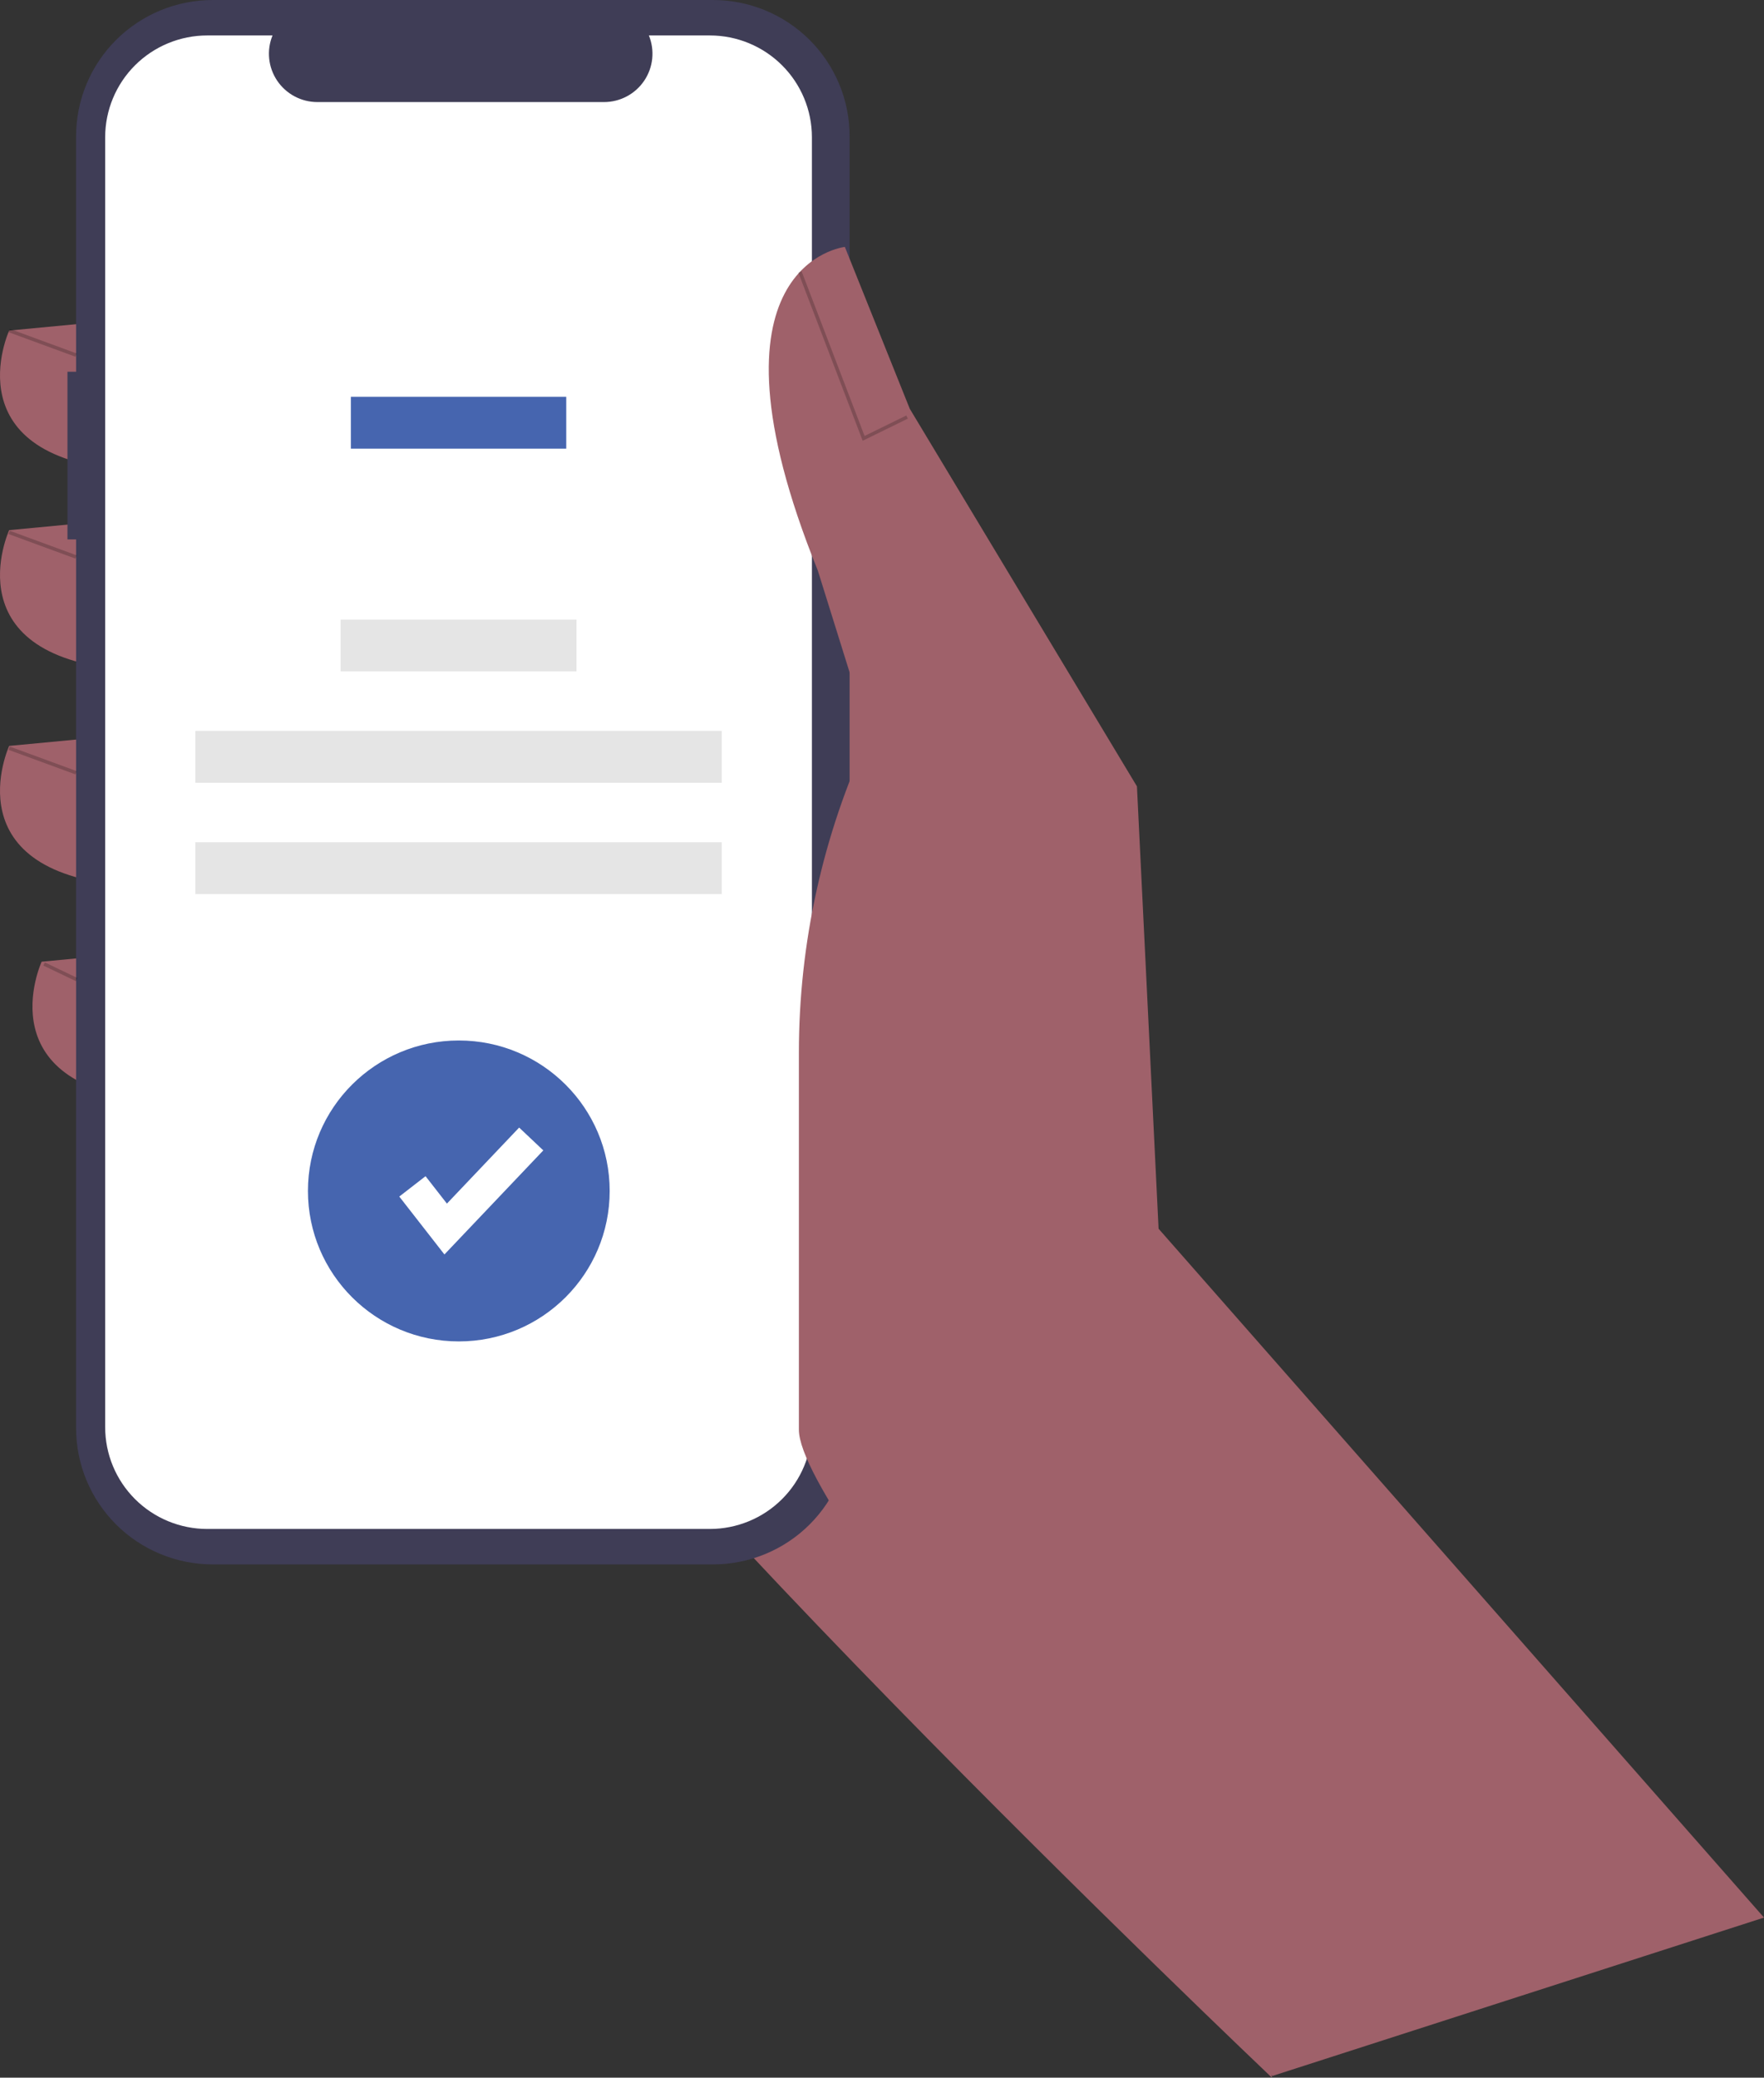
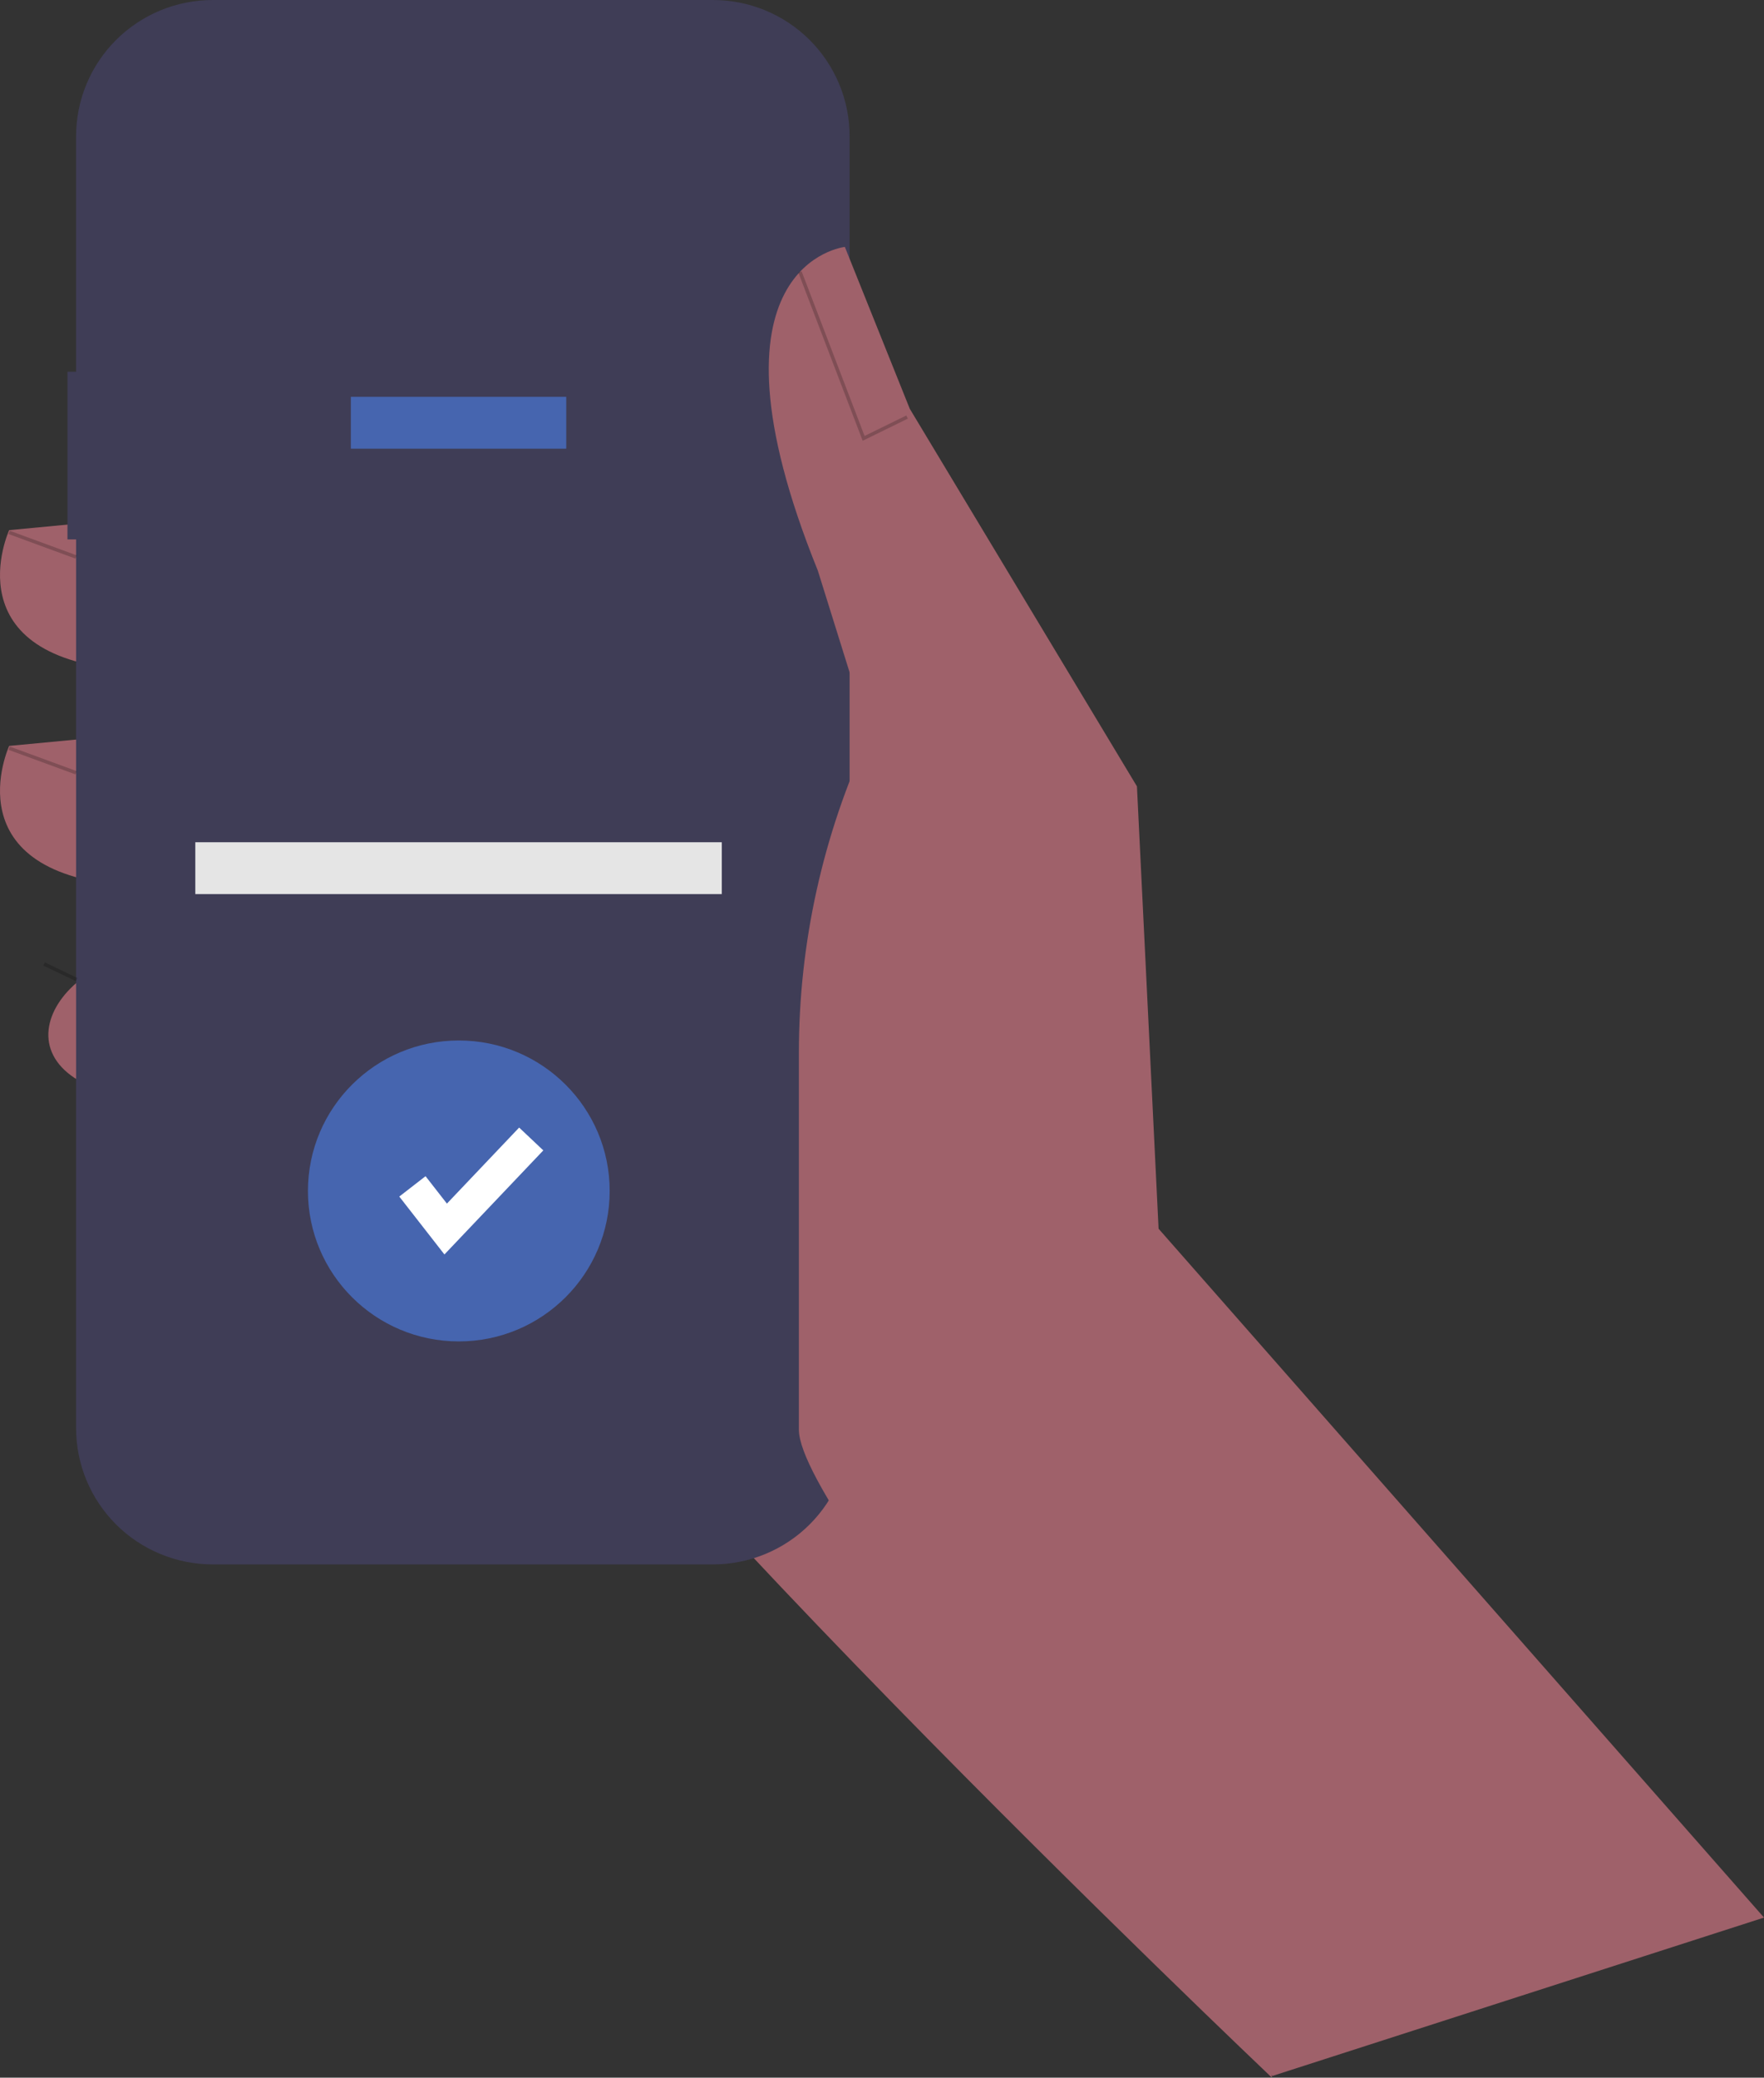
<svg xmlns="http://www.w3.org/2000/svg" width="186" height="219" viewBox="0 0 186 219" fill="none">
  <rect x="0" y="0" width="186" height="219" fill="#333333" stroke="none" />
  <g clip-path="url(#clip0)">
    <path d="M132.275 183.781L134.115 219C134.115 219 56.29 145.151 46.595 123.544C36.899 101.937 55.15 48.488 55.15 48.488L95.643 70.663L132.275 183.781Z" fill="#9F616A" />
-     <path d="M12.945 33.704L0.968 34.841C0.968 34.841 -5.305 48.488 14.086 49.625L12.945 33.704Z" fill="#9F616A" />
    <path d="M12.945 54.742L0.968 55.88C0.968 55.88 -5.305 69.526 14.086 70.663L12.945 54.742Z" fill="#9F616A" />
    <path d="M12.945 77.487L0.968 78.624C0.968 78.624 -5.305 92.271 14.086 93.408L12.945 77.487Z" fill="#9F616A" />
-     <path d="M16.367 100.231L4.39 101.369C4.39 101.369 -1.883 115.015 17.508 116.152L16.367 100.231Z" fill="#9F616A" />
+     <path d="M16.367 100.231C4.39 101.369 -1.883 115.015 17.508 116.152L16.367 100.231Z" fill="#9F616A" />
    <path d="M7.114 39.186H8.023V14.366C8.023 12.479 8.396 10.611 9.12 8.868C9.844 7.125 10.905 5.542 12.243 4.208C13.581 2.874 15.17 1.815 16.918 1.094C18.666 0.372 20.54 1.44536e-06 22.432 0H75.177C77.069 -3.85419e-06 78.943 0.372 80.691 1.093C82.439 1.815 84.028 2.874 85.366 4.208C86.704 5.542 87.765 7.125 88.489 8.868C89.213 10.611 89.586 12.479 89.586 14.366V150.533C89.586 152.42 89.213 154.288 88.489 156.031C87.765 157.774 86.704 159.357 85.366 160.691C84.028 162.025 82.439 163.084 80.691 163.805C78.943 164.527 77.069 164.899 75.177 164.899H22.432C18.611 164.899 14.946 163.386 12.243 160.691C9.541 157.997 8.023 154.344 8.023 150.534V56.854H7.114V39.186Z" fill="#3F3D56" />
-     <path d="M21.851 3.737H28.736C28.419 4.511 28.298 5.351 28.384 6.182C28.469 7.014 28.759 7.812 29.226 8.505C29.694 9.199 30.325 9.767 31.065 10.16C31.805 10.553 32.63 10.759 33.469 10.759H63.686C64.524 10.759 65.35 10.553 66.089 10.16C66.829 9.767 67.461 9.199 67.928 8.505C68.396 7.812 68.685 7.014 68.771 6.182C68.856 5.351 68.736 4.511 68.419 3.737H74.85C77.703 3.737 80.44 4.868 82.458 6.879C84.476 8.891 85.61 11.62 85.61 14.465V150.434C85.61 151.842 85.332 153.237 84.791 154.539C84.25 155.841 83.458 157.023 82.458 158.019C81.459 159.016 80.273 159.806 78.967 160.345C77.662 160.884 76.263 161.162 74.85 161.162H21.851C20.438 161.162 19.038 160.884 17.733 160.345C16.427 159.806 15.241 159.016 14.242 158.019C13.243 157.023 12.45 155.841 11.909 154.539C11.368 153.237 11.09 151.842 11.09 150.434V14.465C11.09 13.056 11.368 11.662 11.909 10.36C12.45 9.058 13.243 7.876 14.242 6.879C15.241 5.883 16.427 5.093 17.733 4.554C19.038 4.015 20.438 3.737 21.851 3.737Z" fill="white" />
    <path d="M59.705 41.829H36.995V47.293H59.705V41.829Z" fill="#4665AF" />
-     <path d="M60.786 65.305H35.914V70.769H60.786V65.305Z" fill="#E5E5E5" />
-     <path d="M76.106 77.042H20.594V82.506H76.106V77.042Z" fill="#E5E5E5" />
    <path d="M76.106 88.778H20.594V94.242H76.106V88.778Z" fill="#E5E5E5" />
    <path d="M186 202.124L122.163 129.515L119.882 82.889L95.928 43.086L89.084 26.028C89.084 26.028 73.115 27.733 86.233 60.144L91.651 77.487C86.767 87.975 84.236 99.398 84.236 110.961V150.702C84.236 160.059 128.964 211.031 134.17 218.817L186 202.124Z" fill="#9F616A" />
    <path opacity="0.2" d="M90.962 46.459L95.724 44.125L95.562 43.796L91.162 45.952L84.52 28.591L84.176 28.722L90.962 46.459Z" fill="black" />
-     <path opacity="0.2" d="M1.032 34.668L0.905 35.013L7.959 37.603L8.086 37.259L1.032 34.668Z" fill="black" />
    <path opacity="0.2" d="M1.032 55.947L0.905 56.291L7.959 58.882L8.086 58.537L1.032 55.947Z" fill="black" />
    <path opacity="0.2" d="M1.032 78.692L0.905 79.037L7.959 81.627L8.086 81.283L1.032 78.692Z" fill="black" />
    <path opacity="0.2" d="M4.728 101.445L4.569 101.776L8.003 103.419L8.162 103.088L4.728 101.445Z" fill="black" />
    <path d="M48.378 141.393C57.164 141.393 64.286 134.292 64.286 125.533C64.286 116.774 57.164 109.673 48.378 109.673C39.593 109.673 32.471 116.774 32.471 125.533C32.471 134.292 39.593 141.393 48.378 141.393Z" fill="#4665AF" />
    <path d="M46.862 132.228L42.101 126.124L44.87 123.978L47.124 126.867L54.74 118.852L57.287 121.258L46.862 132.228Z" fill="white" />
  </g>
  <defs>
    <clipPath id="clip0">
      <rect width="186" height="219" fill="white" />
    </clipPath>
  </defs>
</svg>